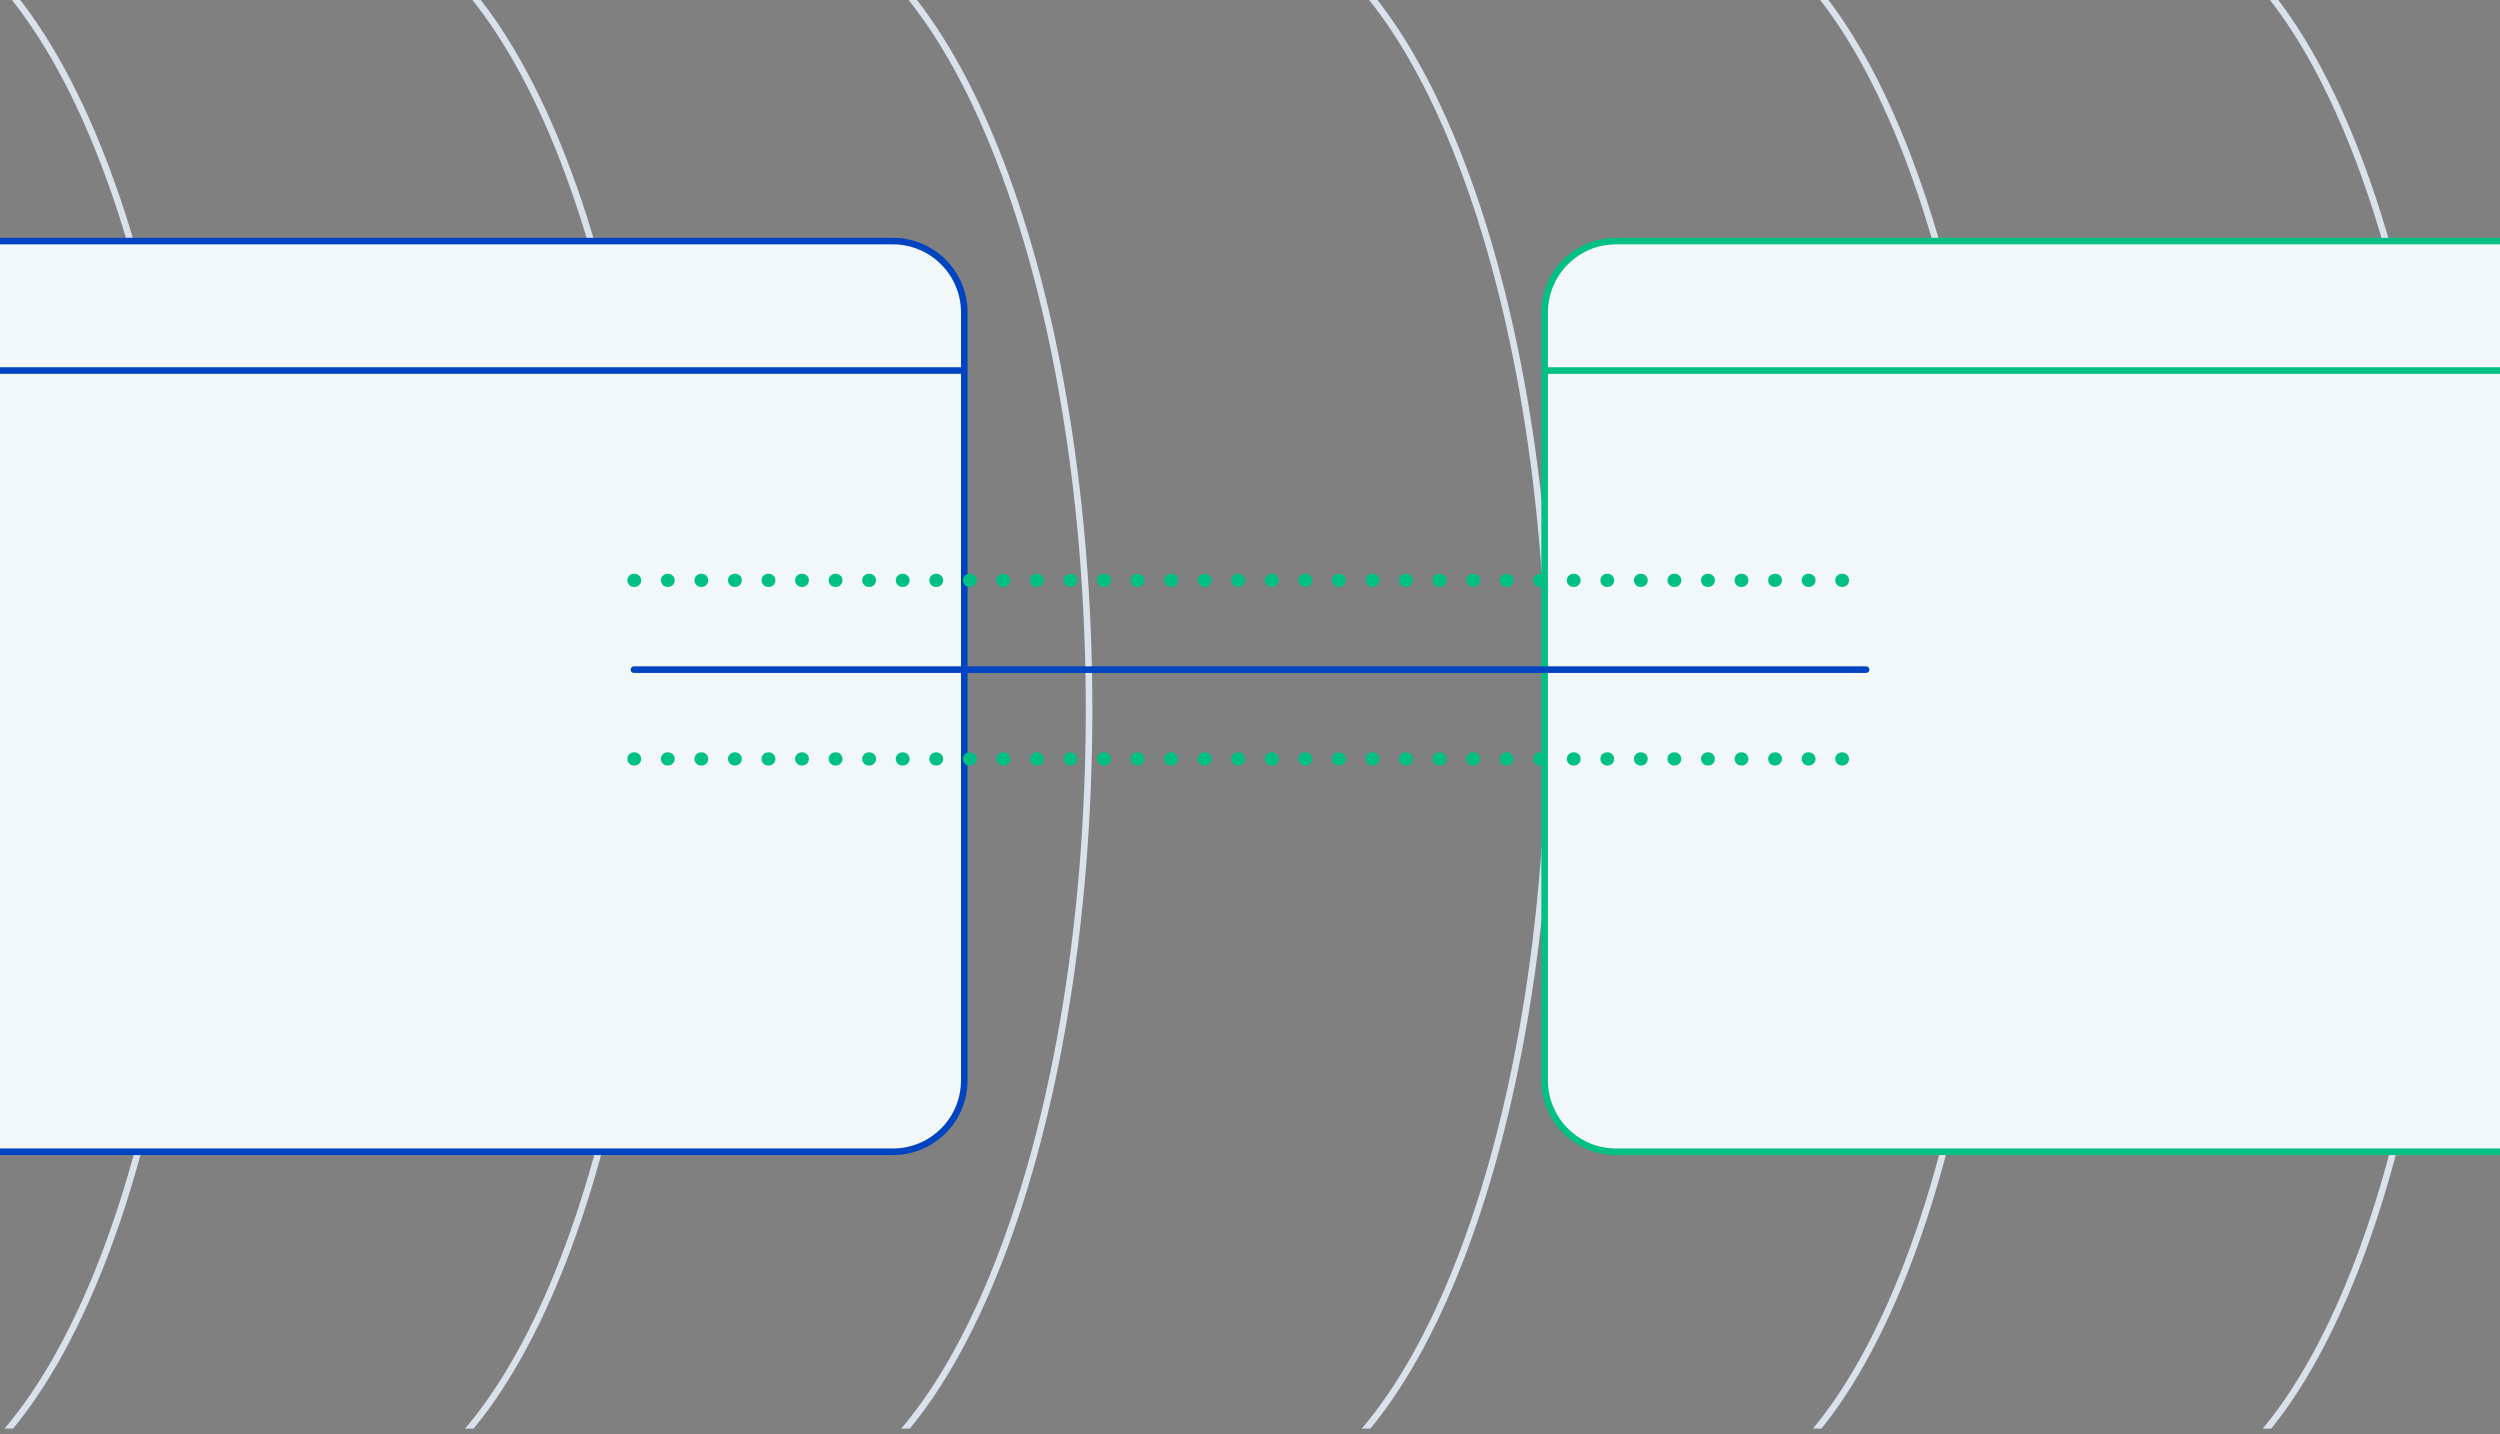
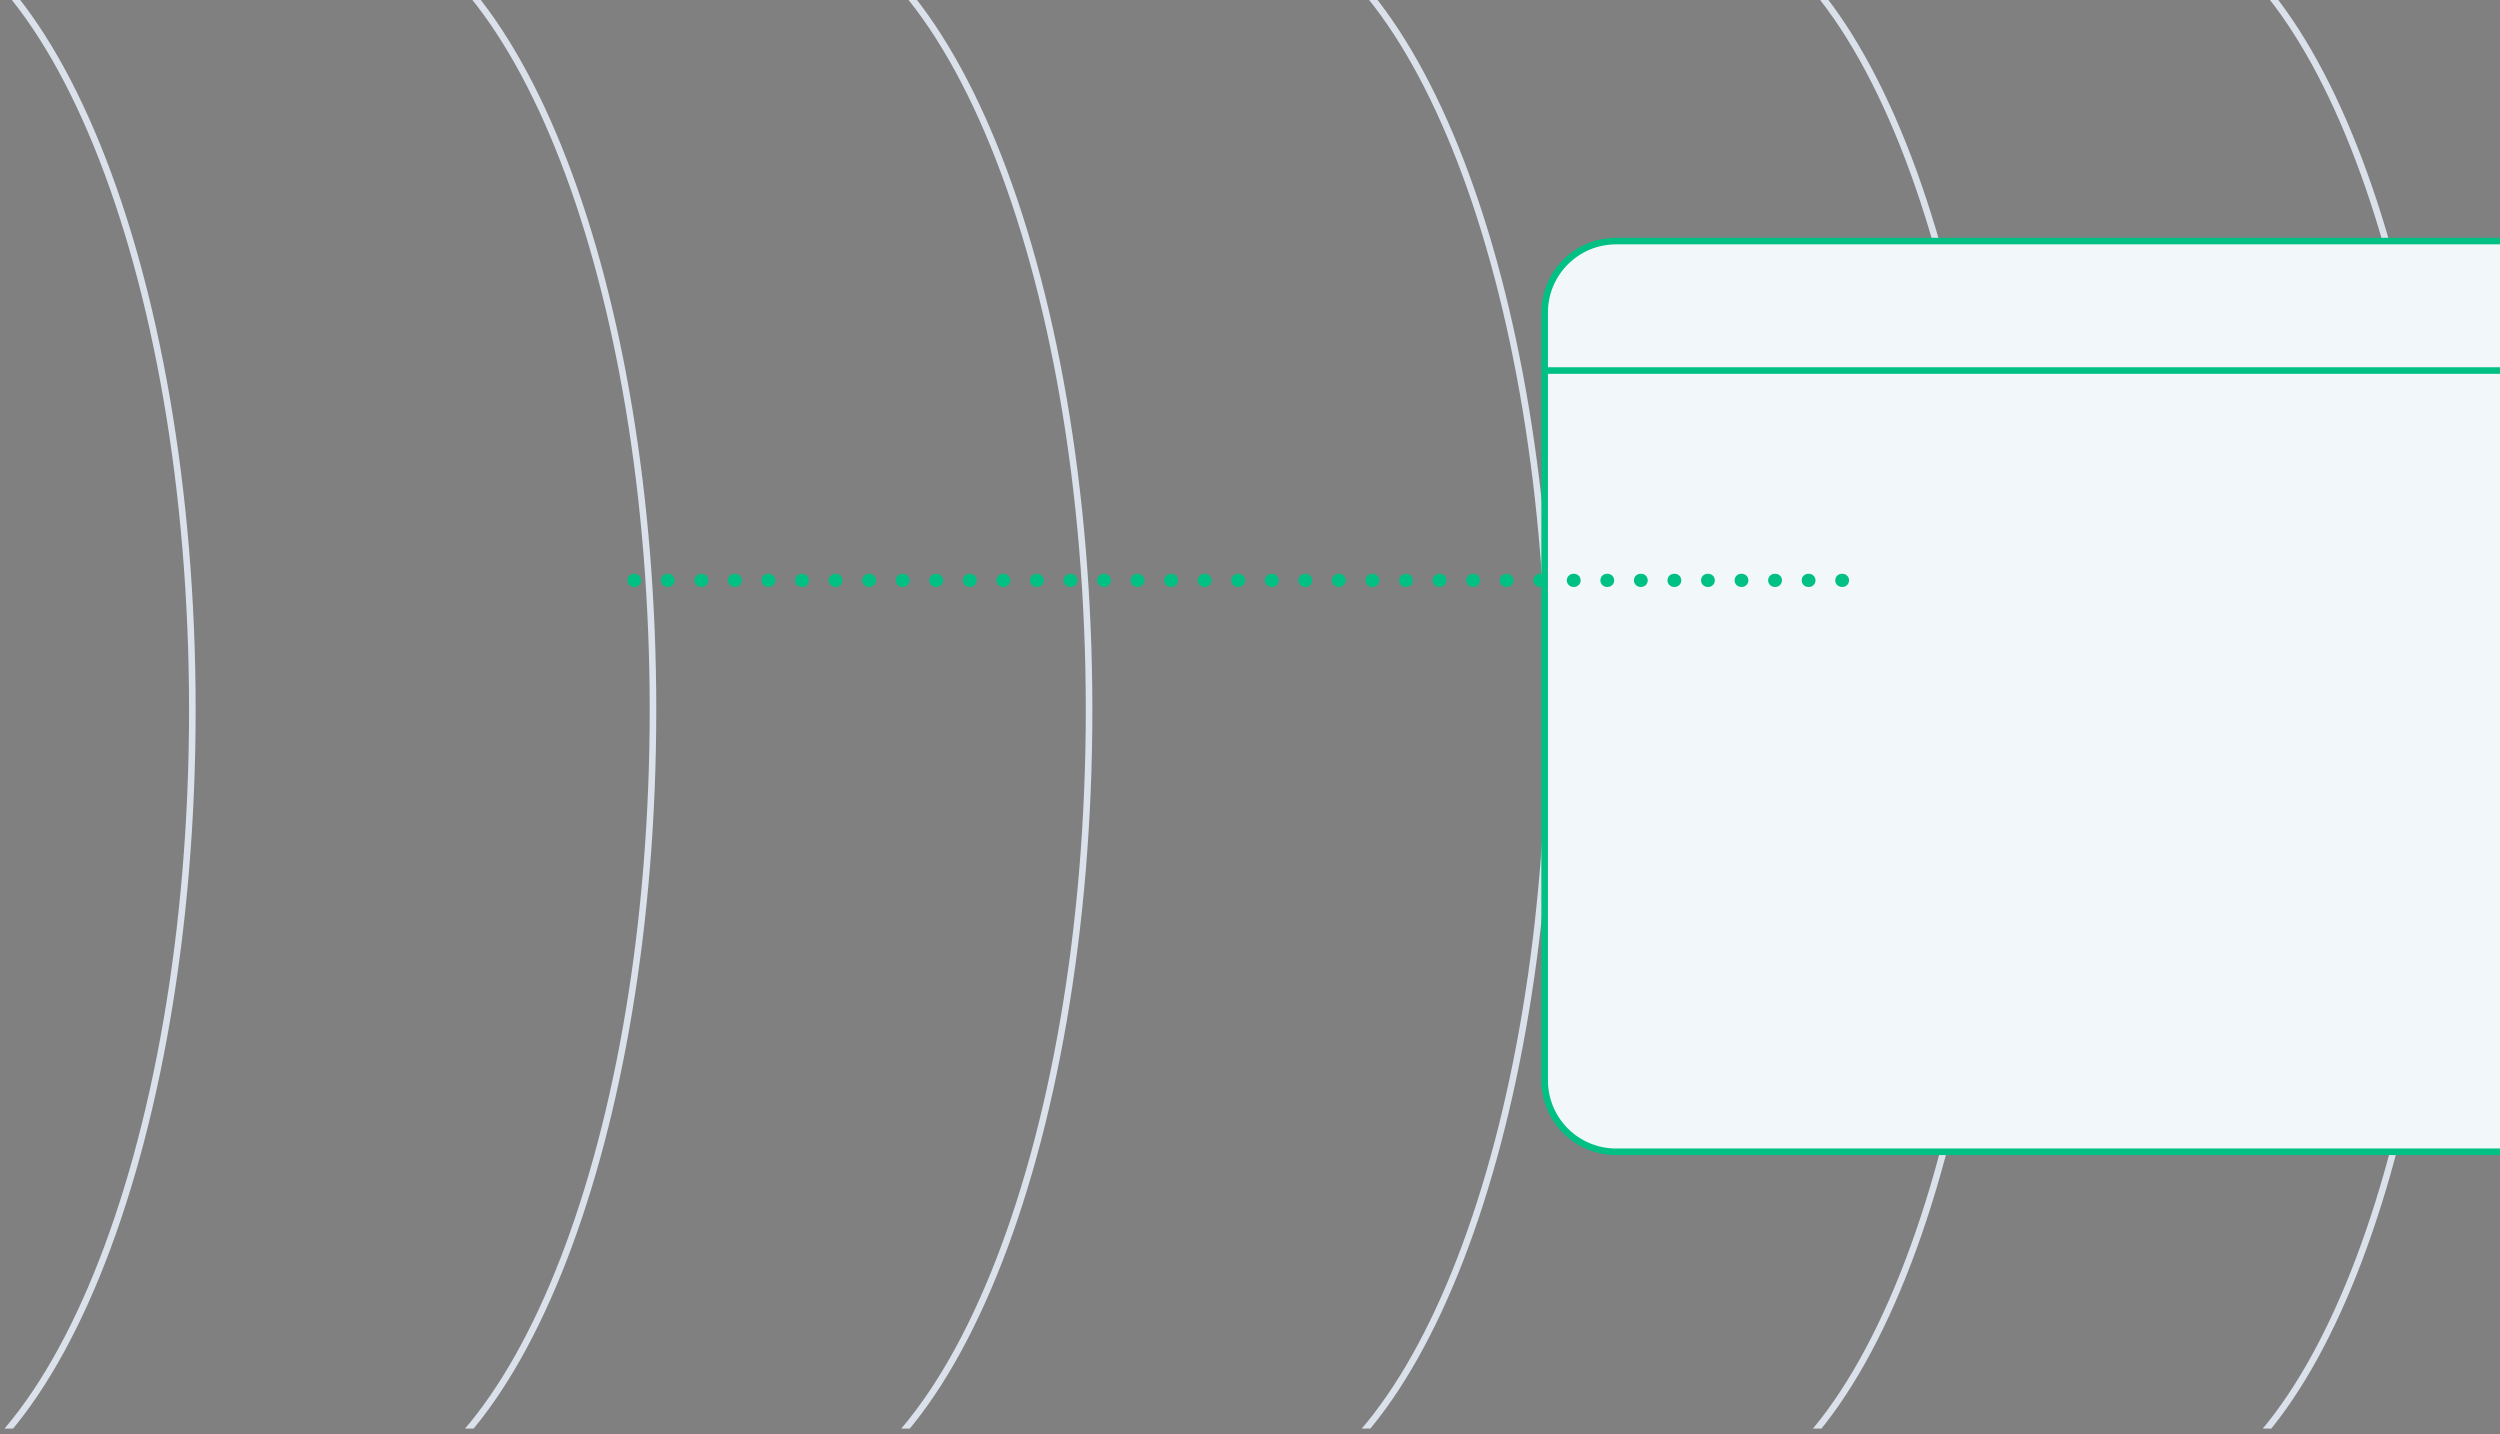
<svg xmlns="http://www.w3.org/2000/svg" width="380" height="218" viewBox="0 0 380 218" fill="none">
  <rect x="0" y="0" width="380" height="218" fill="#808080" stroke="none" />
  <g clip-path="url(#clip0_13_25)">
    <path d="M303.469 107.893C303.469 40.809 281.778 -13.571 255.027 -13.571H326.265V-13.344C351.689 -9.644 371.857 43.208 371.857 107.893C371.857 172.577 351.689 225.43 326.265 229.129V229.357H255.027C281.778 229.357 303.469 174.976 303.469 107.893Z" stroke="#DAE1EB" />
    <path d="M165.54 107.893C165.54 40.809 143.333 -13.571 115.945 -13.571H188.879V-13.344C214.908 -9.644 235.557 43.208 235.557 107.893C235.557 172.577 214.908 225.43 188.879 229.129V229.357H115.945C143.333 229.357 165.54 174.976 165.54 107.893Z" stroke="#DAE1EB" />
    <path d="M29.238 107.893C29.238 40.809 7.031 -13.571 -20.357 -13.571H52.577V-13.344C78.605 -9.644 99.254 43.208 99.254 107.893C99.254 172.577 78.605 225.43 52.577 229.129V229.357H-20.357C7.031 229.357 29.238 174.976 29.238 107.893Z" stroke="#DAE1EB" />
    <path d="M427.5 36.643H245.643C239.647 36.643 234.786 41.504 234.786 47.5V164.214C234.786 170.211 239.647 175.071 245.643 175.071H427.5C433.496 175.071 438.357 170.211 438.357 164.214V47.5C438.357 41.504 433.496 36.643 427.5 36.643Z" fill="#F2F7F9" stroke="#00C084" />
    <path d="M234.786 56.322H438.357" stroke="#00C084" />
-     <path d="M135.714 36.643H-46.143C-52.139 36.643 -57 41.504 -57 47.5V164.214C-57 170.211 -52.139 175.071 -46.143 175.071H135.714C141.711 175.071 146.571 170.211 146.571 164.214V47.5C146.571 41.504 141.711 36.643 135.714 36.643Z" fill="#F2F7F9" stroke="#0044C1" />
-     <path d="M-57 56.322H146.571" stroke="#0044C1" />
-     <path d="M96.357 101.786H283.643" stroke="#0044C1" stroke-linecap="round" />
    <path d="M96.357 88.214H283.643" stroke="#00C084" stroke-width="2" stroke-linecap="round" stroke-dasharray="0.1 5" />
-     <path d="M96.357 115.357H283.643" stroke="#00C084" stroke-width="2" stroke-linecap="round" stroke-dasharray="0.1 5" />
  </g>
  <defs>
    <clipPath id="clip0_13_25">
      <rect width="380" height="217.143" fill="white" />
    </clipPath>
  </defs>
</svg>